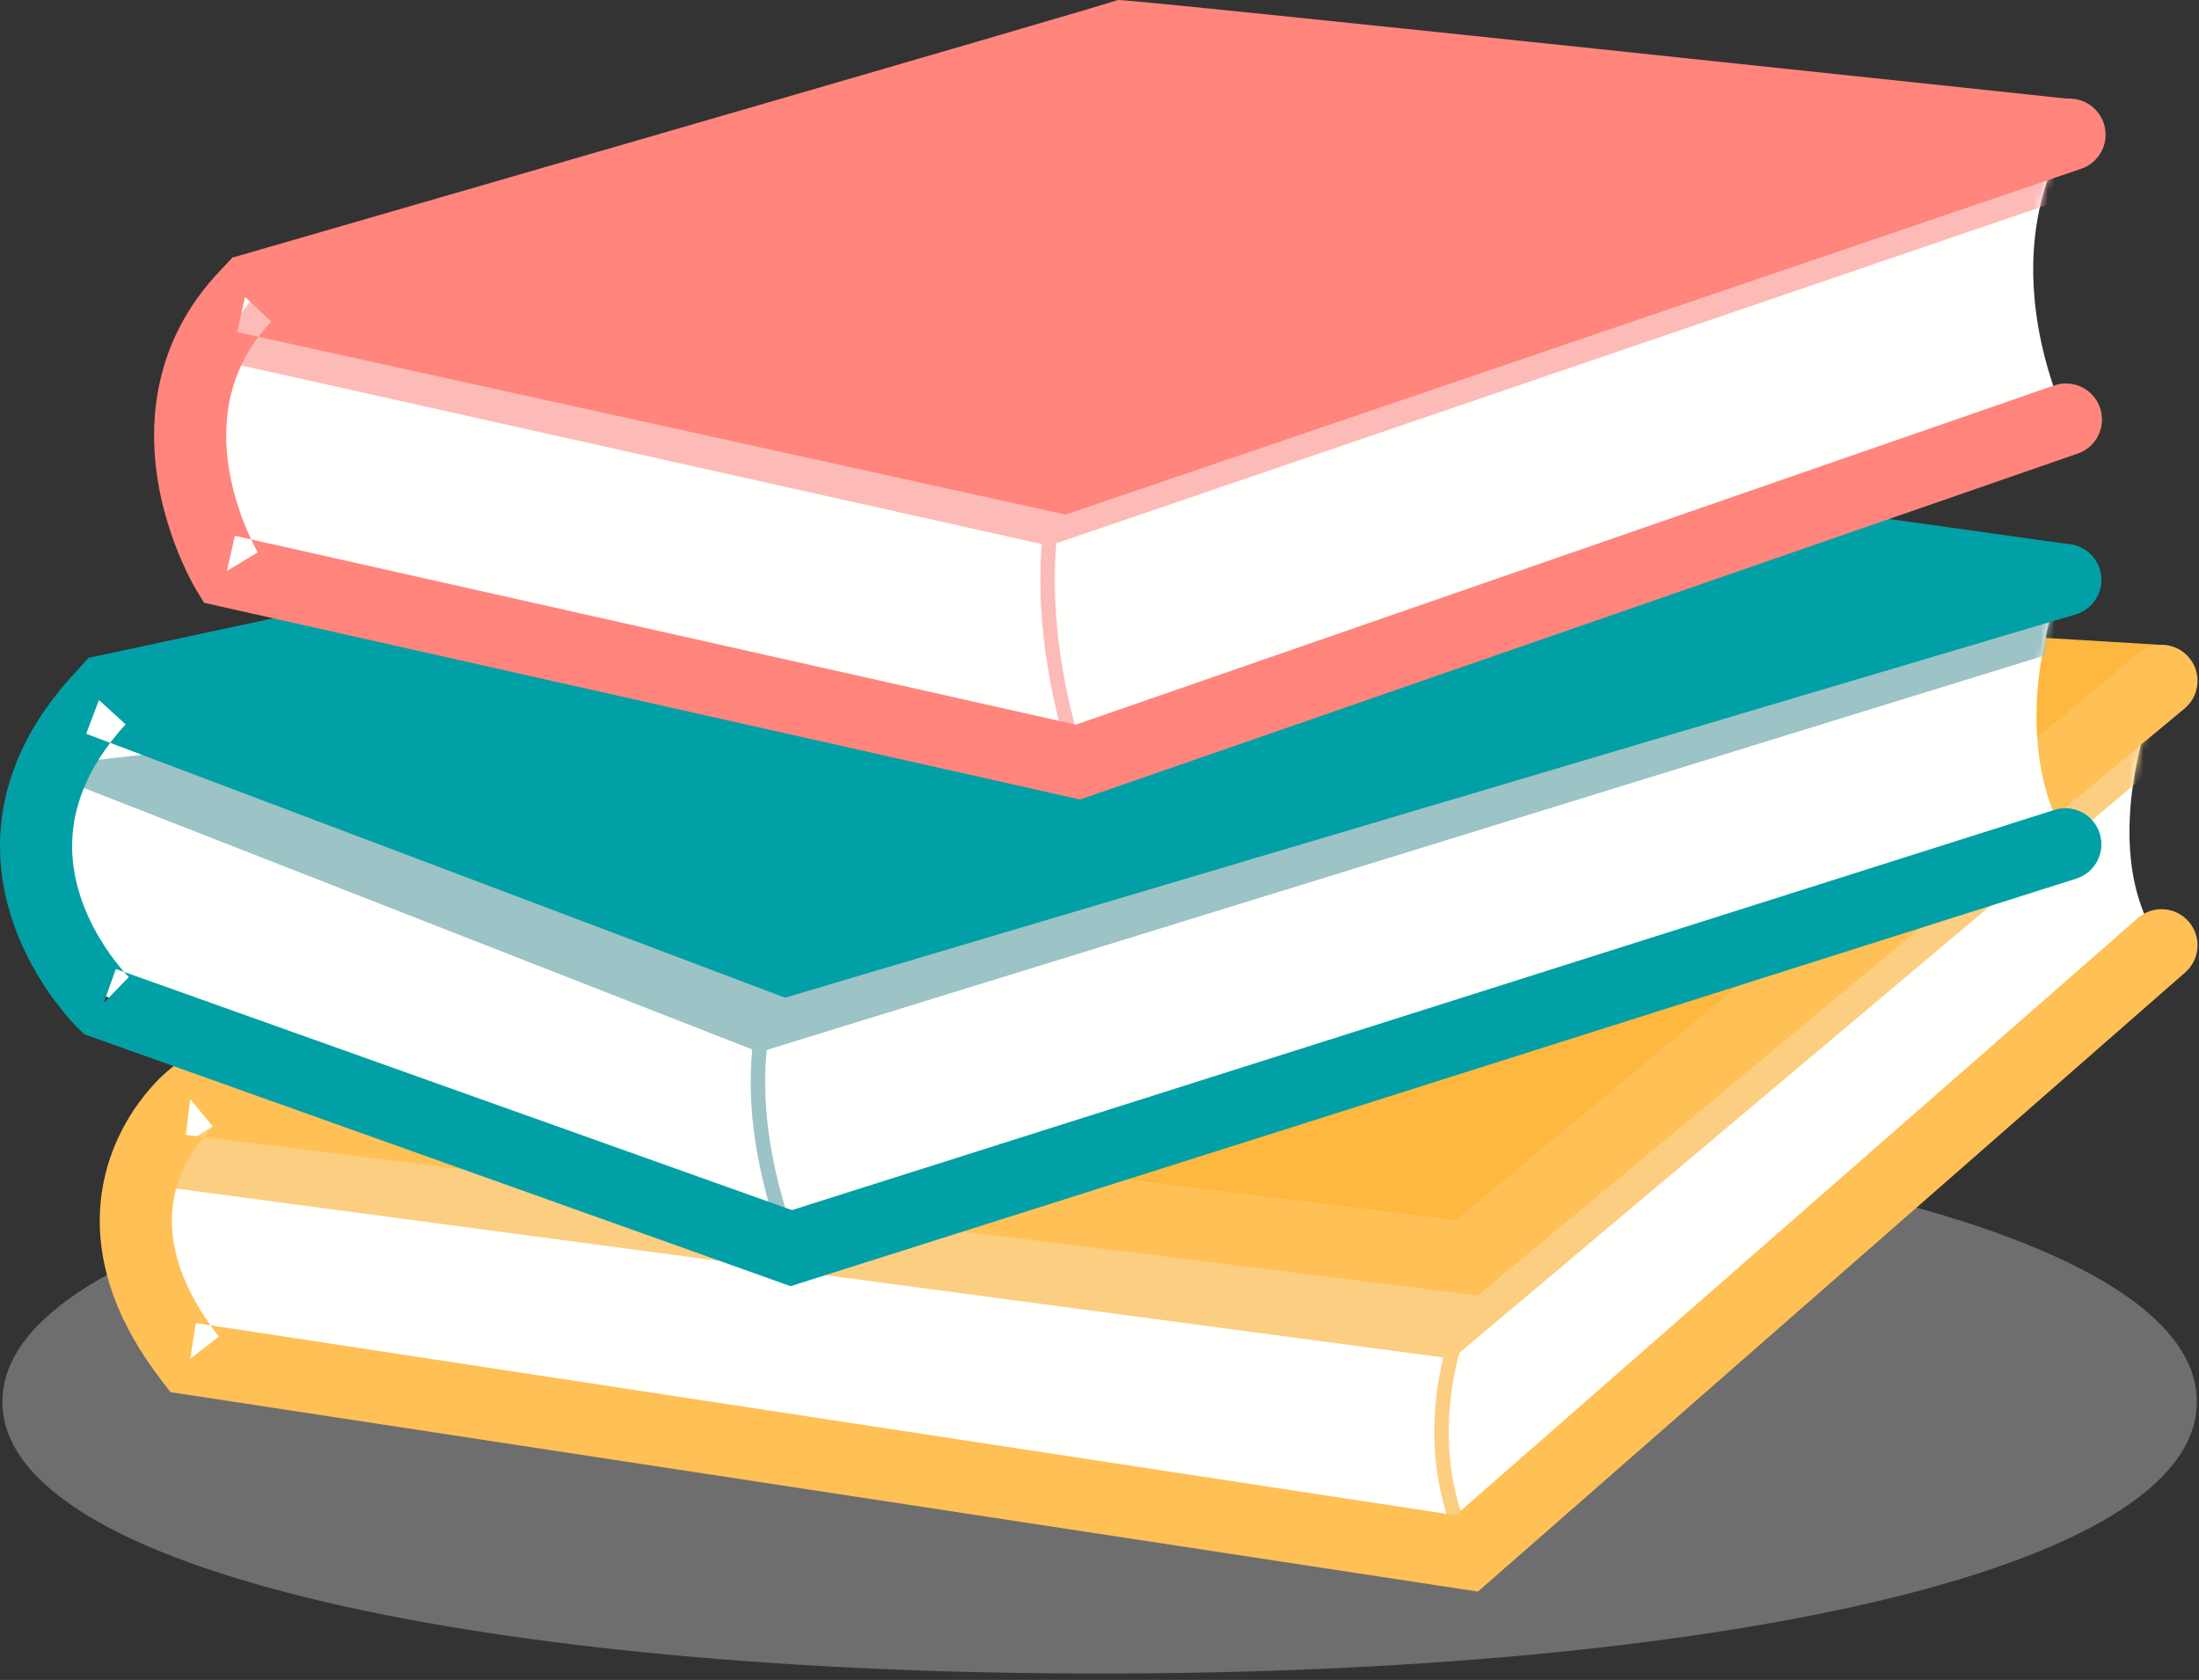
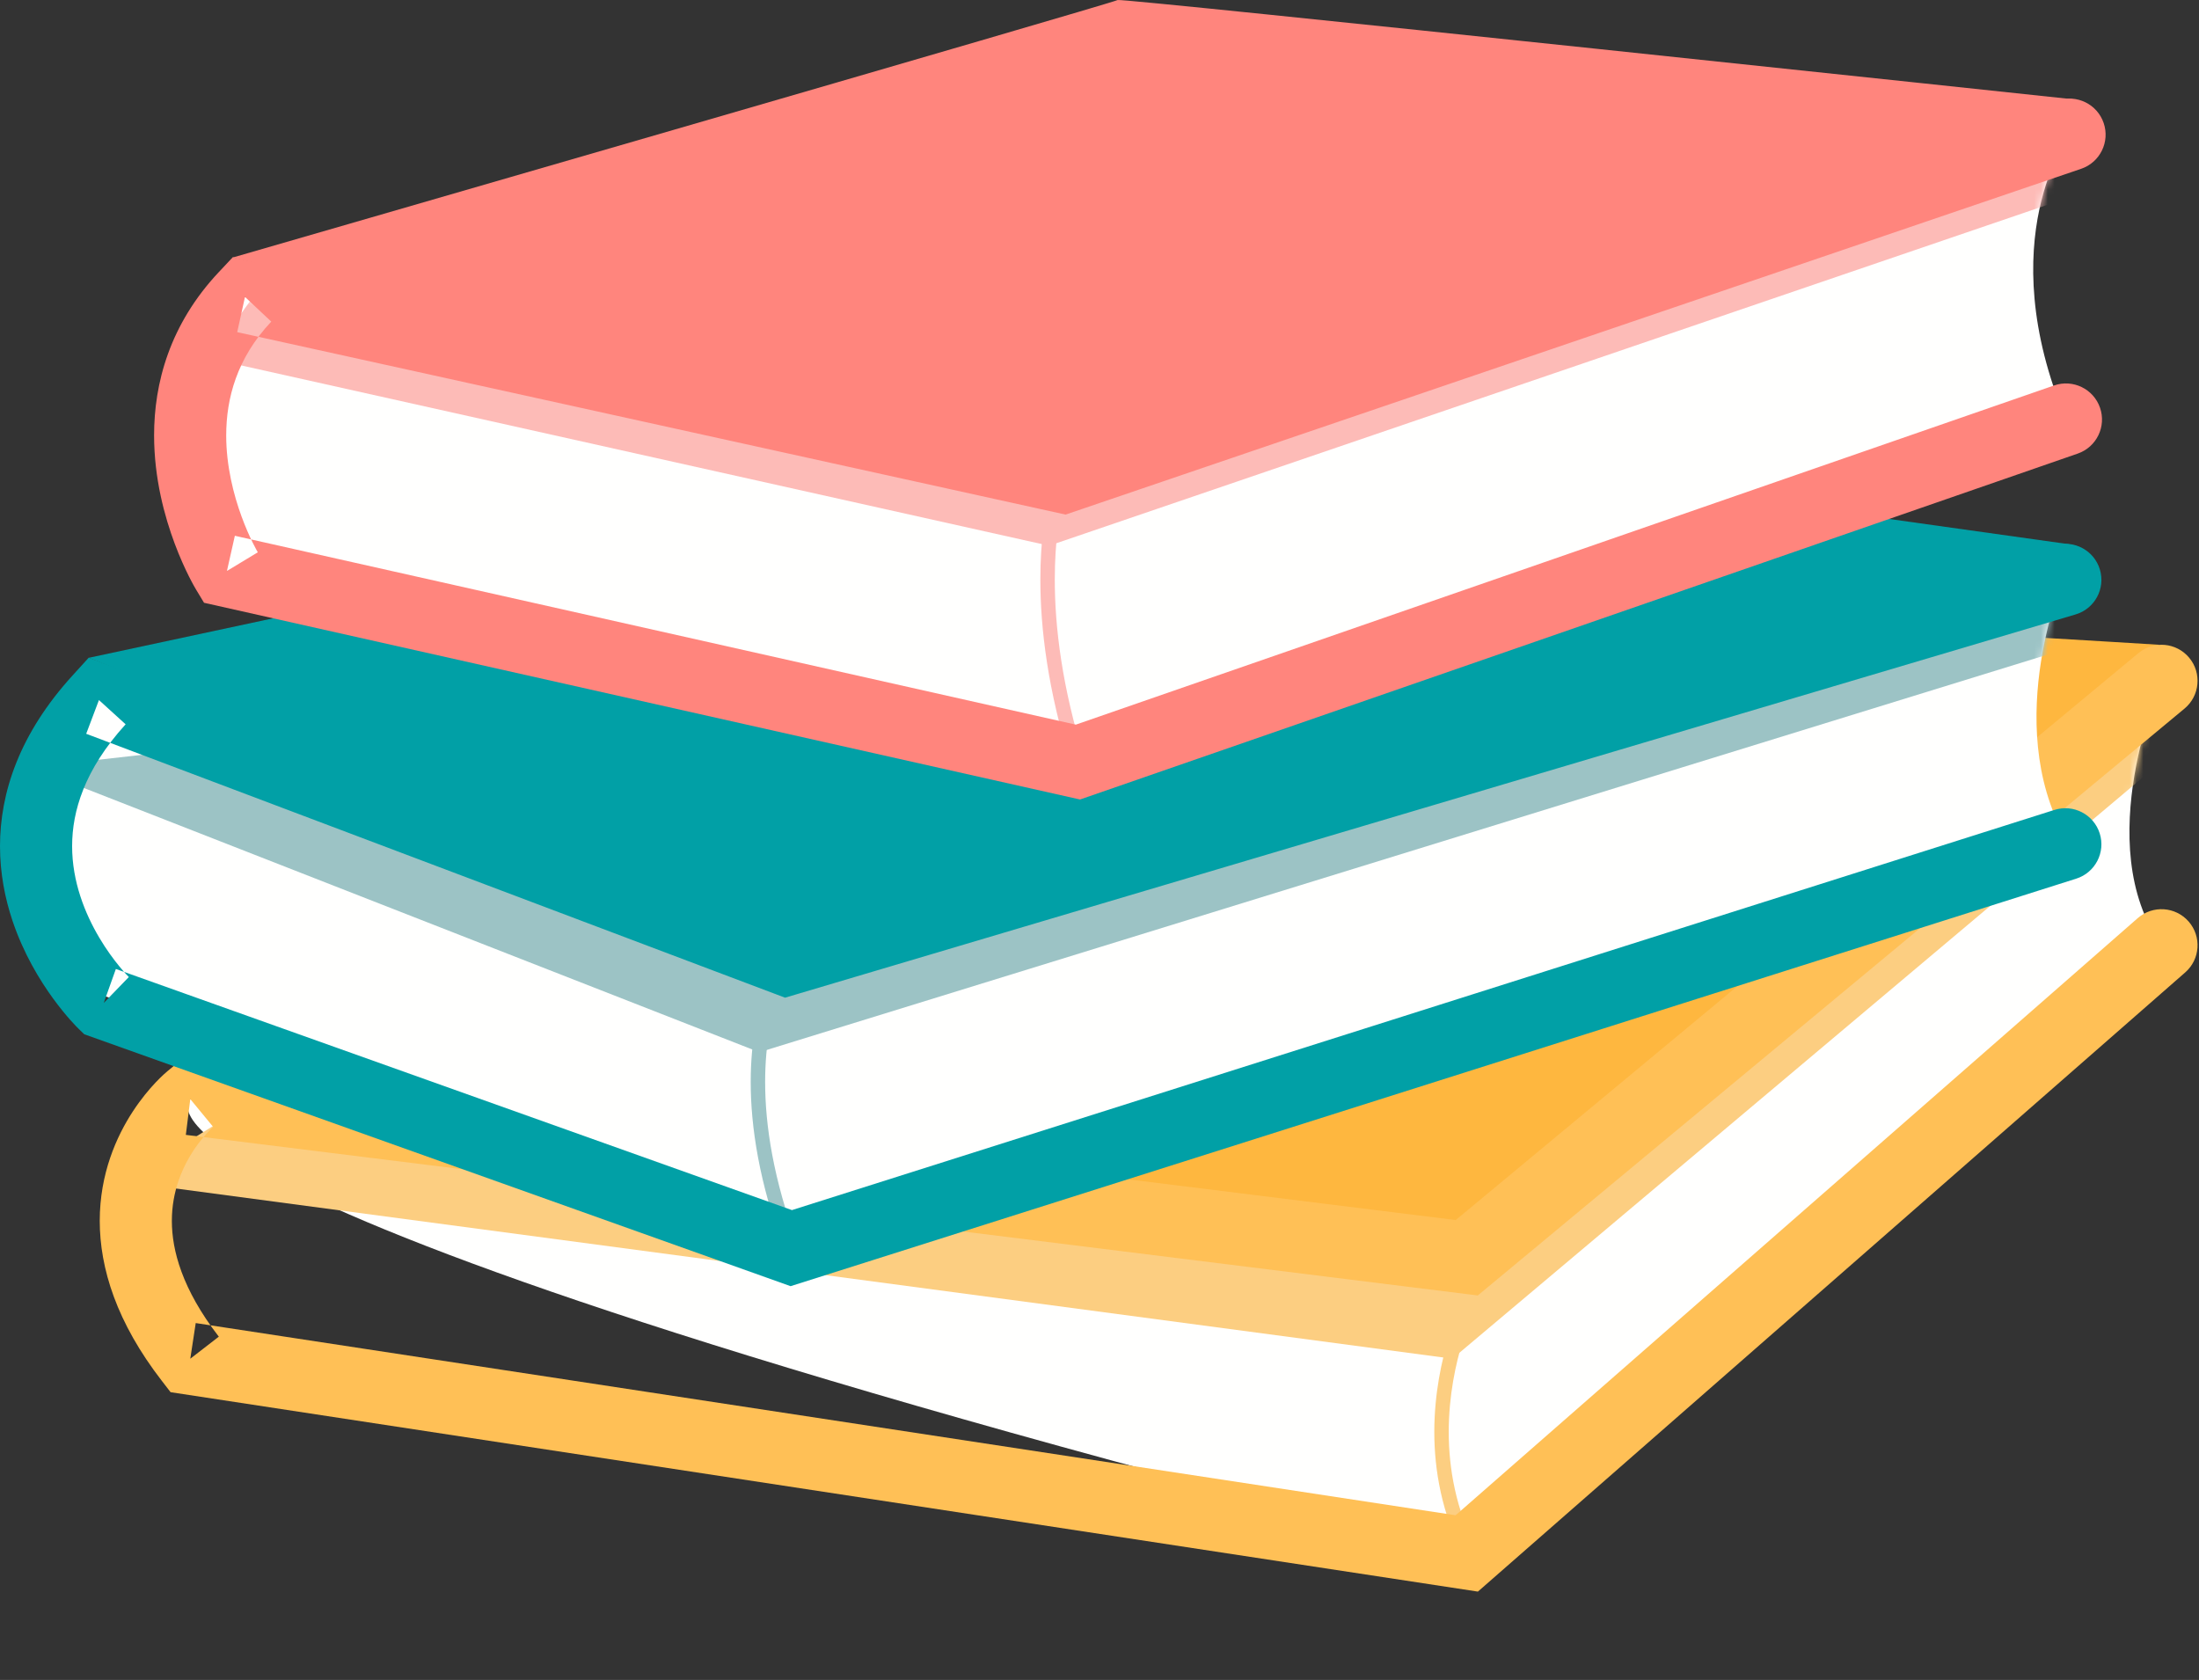
<svg xmlns="http://www.w3.org/2000/svg" xmlns:xlink="http://www.w3.org/1999/xlink" width="322px" height="246px" viewBox="0 0 322 246" version="1.1">
  <rect x="0" y="0" width="322" height="246" fill="#333333" stroke="none" />
  <title>Group 7</title>
  <desc>Created with Sketch.</desc>
  <defs>
    <path d="M195.427,128.266 L8.513,99.753 C-9.44,76.521 8.513,61.736 8.513,61.736 L195.427,84.969 L297.157,0.487 C297.157,0.487 286.597,24.424 297.157,39.209 L195.427,128.266" id="path-1" />
    <path d="M298.077,39.367 L111.515,98.504 L10.841,62.6 C10.841,62.6 -10.983,41.479 10.137,18.247 L110.811,56.264 L298.077,0.648 C298.077,0.648 288.573,22.471 298.077,39.367" id="path-3" />
    <path d="M275.165,42.223 L130.491,92.384 L5.881,64.399 C5.881,64.399 -7.848,41.695 8.521,24.271 L128.378,50.671 L275.693,0.511 C275.693,0.511 264.077,15.822 275.165,42.223" id="path-5" />
  </defs>
  <g id="Page-1" stroke="none" stroke-width="1" fill="none" fill-rule="evenodd">
    <g id="Group-7">
-       <path d="M161.017,245.063 C72.284,245.063 0.351,230.268 0.351,205.262 C0.351,180.255 72.284,164 161.017,164 C249.75,164 321.683,180.255 321.683,205.262 C321.683,230.268 249.75,245.063 161.017,245.063" id="Fill-53" fill="#D8D8D8" opacity="0.357" />
      <path d="M140.065,86.231 C130.825,88.344 26.14,155.53 26.14,155.53 L211.61,181.36 L316.156,94.415 C316.156,94.415 149.306,84.119 140.065,86.231" id="Fill-95" fill="#FEB73F" />
-       <path d="M214.778,227.474 L27.864,198.961 C9.911,175.729 27.864,160.944 27.864,160.944 L214.778,184.177 L316.508,99.695 C316.508,99.695 305.948,123.632 316.508,138.417 L214.778,227.474" id="Fill-96" fill="#FFFFFE" />
+       <path d="M214.778,227.474 C9.911,175.729 27.864,160.944 27.864,160.944 L214.778,184.177 L316.508,99.695 C316.508,99.695 305.948,123.632 316.508,138.417 L214.778,227.474" id="Fill-96" fill="#FFFFFE" />
      <g id="Group-100" transform="translate(19.351, 99.208)">
        <mask id="mask-2" fill="white">
          <use xlink:href="#path-1" />
        </mask>
        <g id="Clip-98" />
        <polyline id="Fill-97" fill="#FCCE81" mask="url(#mask-2)" points="3.232 74.409 193.315 99.753 296.805 12.632 292.581 1.544 72.401 27.944 3.76 70.713" />
        <path d="M195.016,90.822 C194.977,90.908 190.682,99.246 190.675,110.47 C190.675,116.079 191.76,122.417 195.016,128.749 L196.895,127.783 C193.815,121.794 192.788,115.811 192.787,110.47 C192.787,105.13 193.819,100.438 194.853,97.092 C195.369,95.418 195.885,94.082 196.269,93.169 C196.461,92.712 196.62,92.362 196.73,92.128 C196.785,92.011 196.827,91.923 196.855,91.866 L196.887,91.803 L196.895,91.788 L195.016,90.822" id="Fill-99" fill="#FCCE81" mask="url(#mask-2)" />
      </g>
      <path d="M313.135,95.633 L213.162,178.655 L26.261,155.424 L24.507,156.868 C24.225,157.107 21.862,159.077 19.455,162.748 C18.255,164.584 17.047,166.852 16.132,169.541 C15.218,172.226 14.605,175.338 14.605,178.779 C14.605,182.219 15.222,185.976 16.677,189.908 C18.132,193.844 20.41,197.951 23.686,202.189 L24.978,203.862 L216.409,233.063 L319.986,142.39 C322.18,140.469 322.402,137.133 320.481,134.939 C318.56,132.745 315.224,132.523 313.03,134.444 L213.147,221.884 L28.66,193.741 L27.864,198.961 L32.042,195.732 C29.333,192.226 27.622,189.059 26.583,186.248 C25.545,183.433 25.167,180.971 25.165,178.779 C25.166,176.588 25.549,174.655 26.131,172.94 C27,170.375 28.344,168.307 29.458,166.921 C30.014,166.228 30.507,165.708 30.835,165.384 C31,165.222 31.123,165.109 31.191,165.047 L31.252,164.994 L31.253,164.993 L29.449,162.87 L31.22,165.02 L31.253,164.993 L29.449,162.87 L31.22,165.02 L27.864,160.944 L27.212,166.184 L216.394,189.698 L319.882,103.757 C322.125,101.894 322.433,98.565 320.57,96.322 C318.707,94.079 315.378,93.77 313.135,95.633" id="Fill-101" fill="#FFC056" />
      <path d="M302.428,122.575 L115.866,181.712 L15.192,145.808 C15.192,145.808 -6.632,124.687 14.488,101.455 L115.162,139.472 L302.428,83.855 C302.428,83.855 292.924,105.679 302.428,122.575" id="Fill-102" fill="#FFFFFE" />
      <g id="Group-106" transform="translate(4.351, 83.208)">
        <mask id="mask-4" fill="white">
          <use xlink:href="#path-3" />
        </mask>
        <g id="Clip-104" />
        <polyline id="Fill-103" fill="#9CC3C5" mask="url(#mask-4)" points="0.214 29.159 106.838 70.872 299 11.56 299 -4.633 0.214 29.159" />
        <path d="M109.945,56.714 C109.851,56.844 105.574,63.038 105.576,75.23 C105.575,81.759 106.801,90 110.526,99.931 L112.503,99.19 C108.861,89.474 107.688,81.494 107.688,75.23 C107.688,69.383 108.709,65.028 109.718,62.146 C110.222,60.705 110.723,59.633 111.093,58.93 C111.277,58.578 111.429,58.318 111.531,58.151 L111.646,57.969 L111.673,57.93 L111.677,57.923 L111.401,57.733 L111.676,57.925 L111.677,57.923 L111.401,57.733 L111.676,57.925 L109.945,56.714" id="Fill-105" fill="#9CC3C5" mask="url(#mask-4)" />
      </g>
      <path d="M300.833,118.598 L115.965,177.198 L16.966,141.89 L15.192,146.863 L18.864,143.069 L16.463,145.55 L18.877,143.082 L18.864,143.069 L16.463,145.55 L18.877,143.082 C18.807,143.018 16.616,140.816 14.546,137.319 C13.509,135.572 12.501,133.507 11.765,131.24 C11.028,128.97 10.56,126.508 10.56,123.905 C10.563,121.302 11.017,118.551 12.202,115.589 C13.39,112.629 15.324,109.442 18.395,106.062 L14.488,102.511 L12.622,107.45 L114.96,146.095 L303.931,89.973 C306.727,89.142 308.32,86.203 307.49,83.408 C306.66,80.612 303.72,79.019 300.925,79.85 L115.363,134.959 L12.995,96.303 L10.581,98.959 C6.764,103.155 4.094,107.431 2.401,111.658 C0.704,115.882 2.84217094e-14,120.041 2.84217094e-14,123.905 C2.84217094e-14,127.902 0.741,131.576 1.821,134.806 C3.447,139.654 5.817,143.522 7.788,146.233 C9.764,148.942 11.355,150.497 11.52,150.658 L12.341,151.452 L115.766,188.339 L304.024,128.664 C306.803,127.783 308.343,124.815 307.461,122.035 C306.58,119.256 303.612,117.716 300.833,118.598" id="Fill-107" fill="#01A0A6" />
      <polyline id="Fill-108" fill="#01A0A6" points="13.014 96.322 174.65 61.679 302.977 79.692 115.865 137.712 13.014 96.322" />
      <path d="M302.516,61.431 L157.842,111.592 L33.232,83.607 C33.232,83.607 19.503,60.903 35.872,43.479 L155.729,69.879 L303.044,19.719 C303.044,19.719 291.428,35.03 302.516,61.431" id="Fill-109" fill="#FFFFFE" />
      <g id="Group-113" transform="translate(27.351, 19.208)">
        <mask id="mask-6" fill="white">
          <use xlink:href="#path-5" />
        </mask>
        <g id="Clip-111" />
        <polyline id="Fill-110" fill="#FDBBB7" mask="url(#mask-6)" points="3.241 33.247 126.267 60.703 277.805 8.959 270.941 2.887 240.316 3.679 19.609 10.543" />
        <path d="M127.95,47.585 C127.896,47.698 124.988,53.987 124.989,65.666 C124.989,72.756 126.061,81.829 129.483,92.701 L131.498,92.067 C128.139,81.395 127.101,72.543 127.101,65.666 C127.101,60.003 127.805,55.678 128.502,52.783 C128.851,51.335 129.198,50.244 129.455,49.523 C129.583,49.162 129.688,48.894 129.76,48.719 L129.841,48.528 L129.86,48.485 L129.864,48.478 L127.95,47.585" id="Fill-112" fill="#FDBBB7" mask="url(#mask-6)" />
      </g>
      <path d="M301.342,14.72 L155.424,64.405 L34.077,37.677 L32.023,39.863 C28.482,43.627 26.073,47.724 24.599,51.816 C23.119,55.91 22.563,59.978 22.563,63.754 C22.57,70.095 24.097,75.63 25.593,79.636 C27.096,83.642 28.591,86.133 28.714,86.339 L29.878,88.266 L158.151,117.073 L304.246,66.419 C307.001,65.464 308.46,62.456 307.505,59.701 C306.549,56.946 303.542,55.487 300.786,56.442 L157.532,106.111 L34.389,78.456 L33.232,83.607 L37.75,80.875 L36.217,81.803 L37.758,80.889 L37.75,80.875 L36.217,81.803 L37.758,80.889 C37.722,80.83 36.523,78.787 35.37,75.629 C34.21,72.471 33.117,68.211 33.123,63.754 C33.124,61.006 33.524,58.191 34.531,55.405 C35.542,52.617 37.147,49.838 39.72,47.094 L35.872,43.479 L34.736,48.635 L156.034,75.353 L304.746,24.717 C307.506,23.777 308.982,20.777 308.042,18.017 C307.102,15.256 304.102,13.781 301.342,14.72" id="Fill-114" fill="#FF857D" />
      <path d="M34.041,37.72 C34.041,37.72 163.298,0.357 163.65,0.006 C164.002,-0.346 303.505,14.532 303.505,14.532 L155.554,66.888 L34.041,37.72" id="Fill-115" fill="#FF857D" />
    </g>
  </g>
</svg>